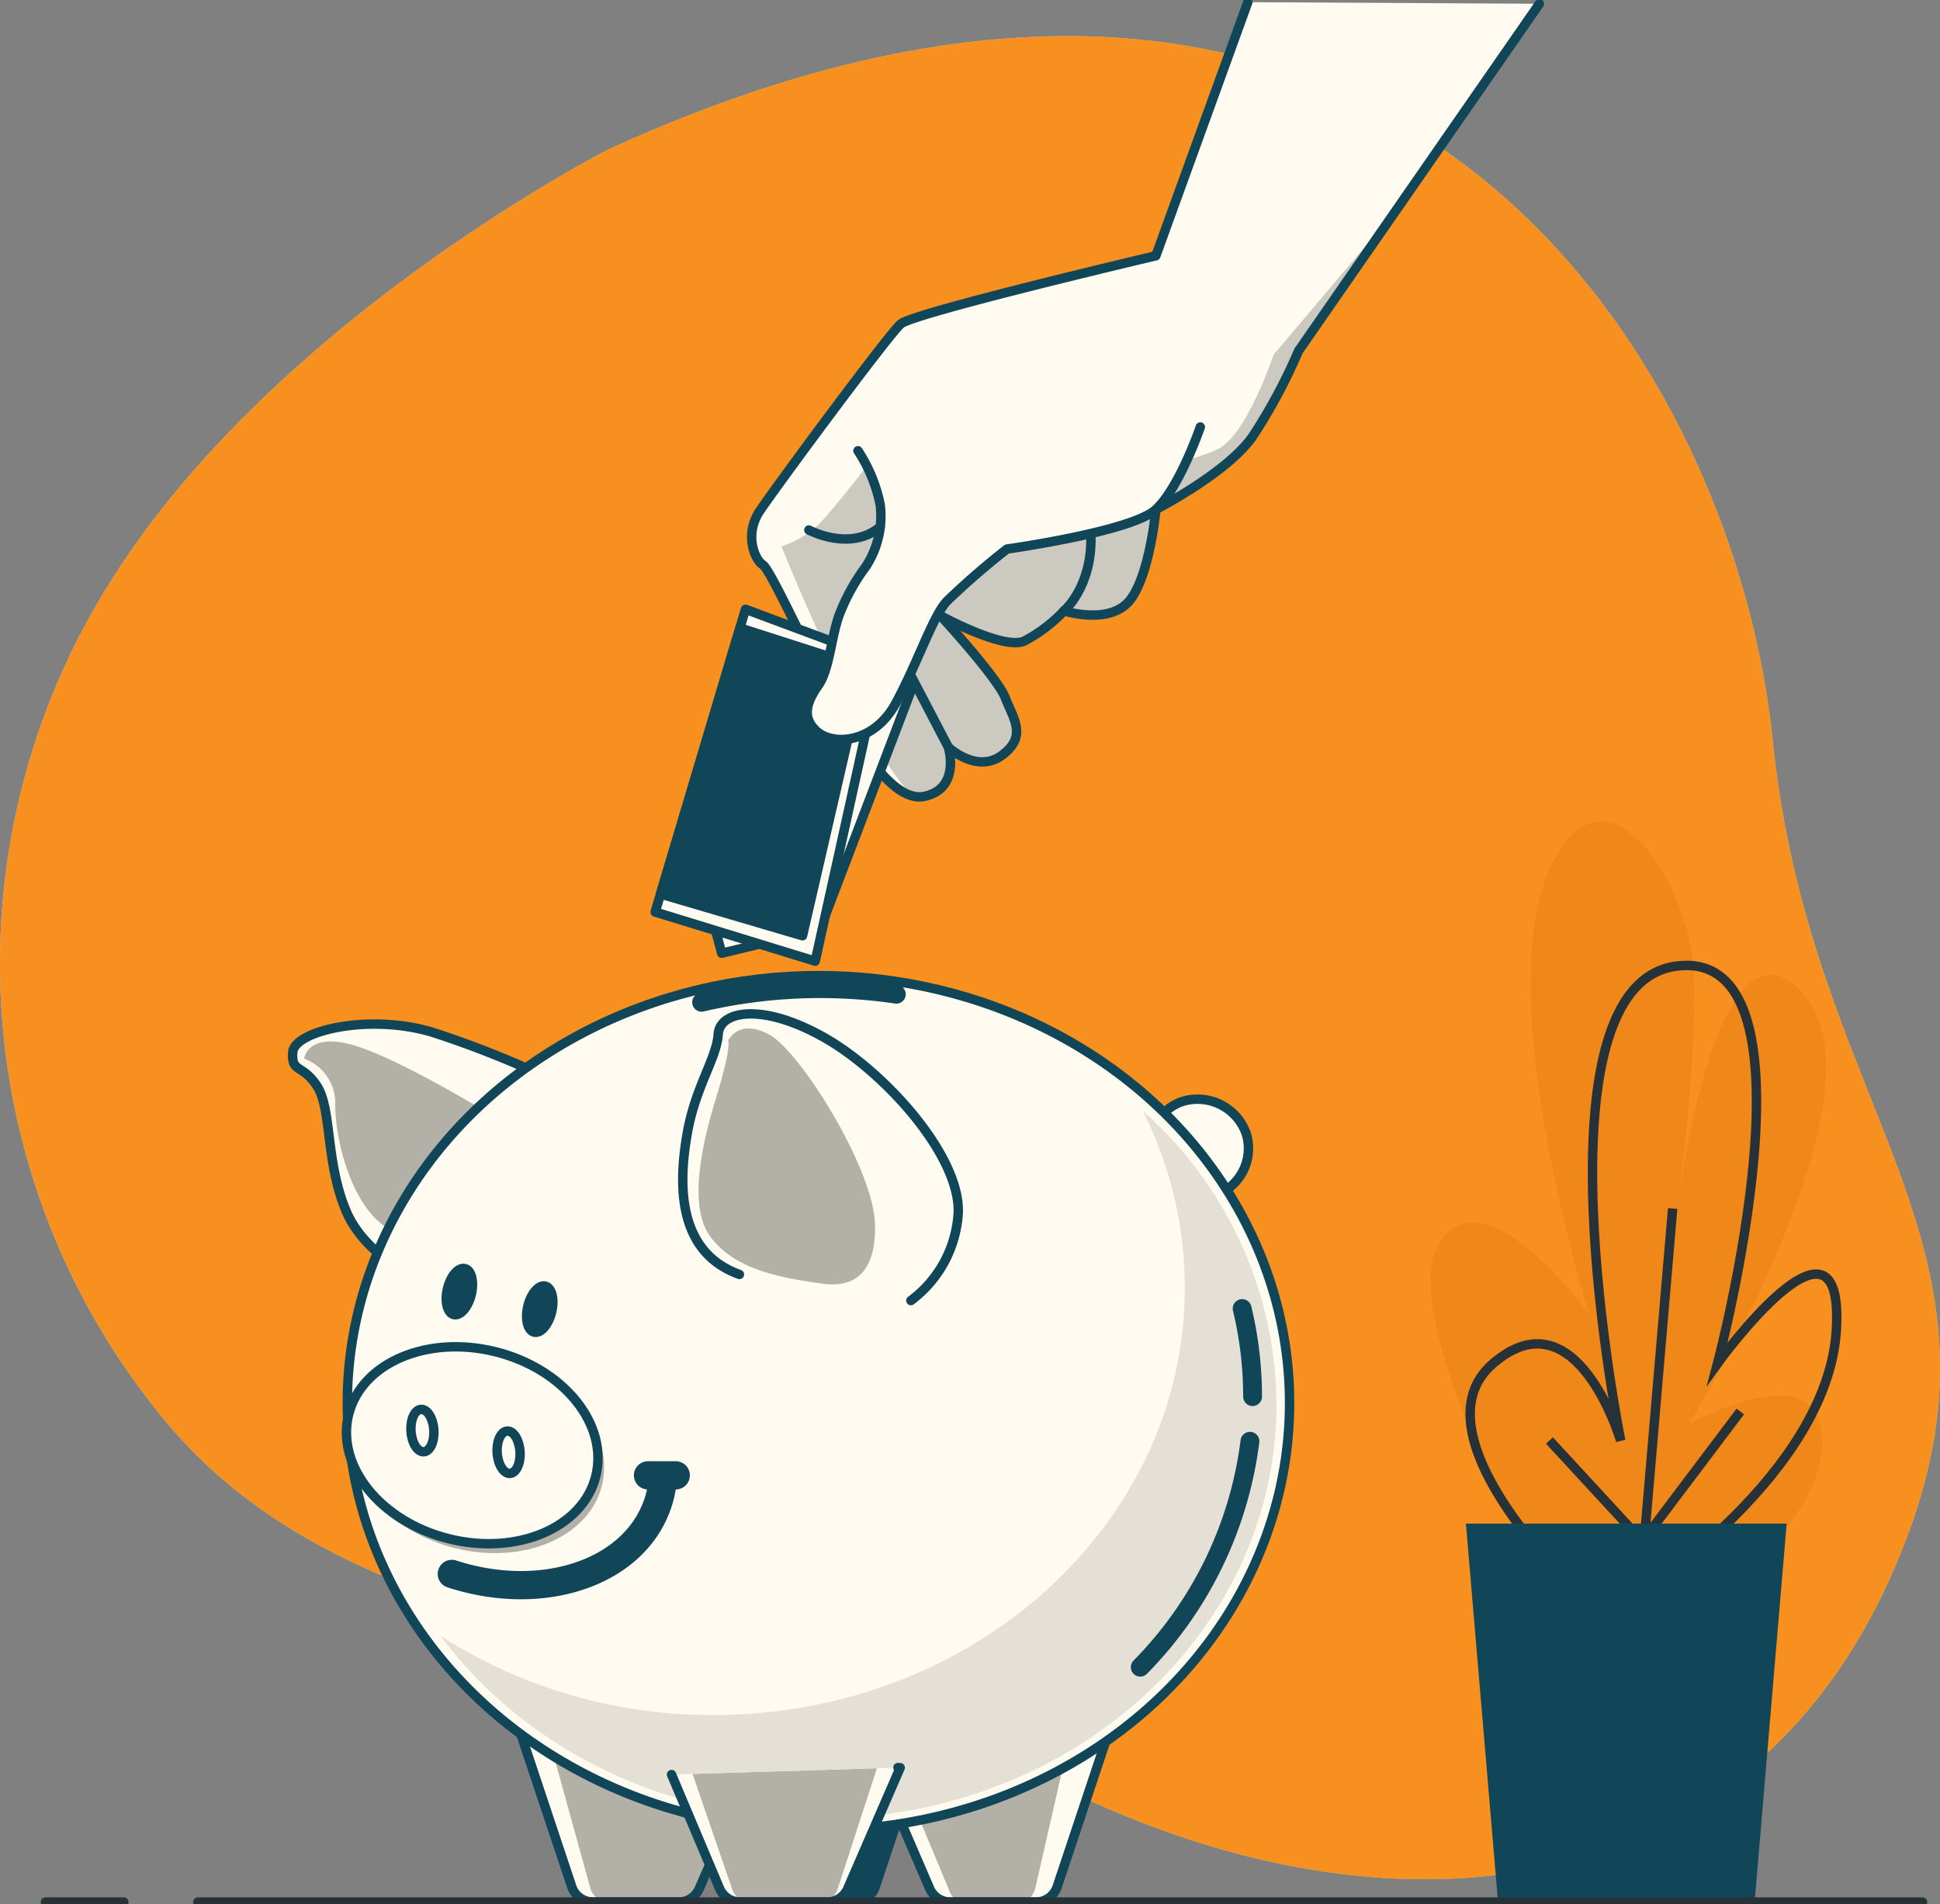
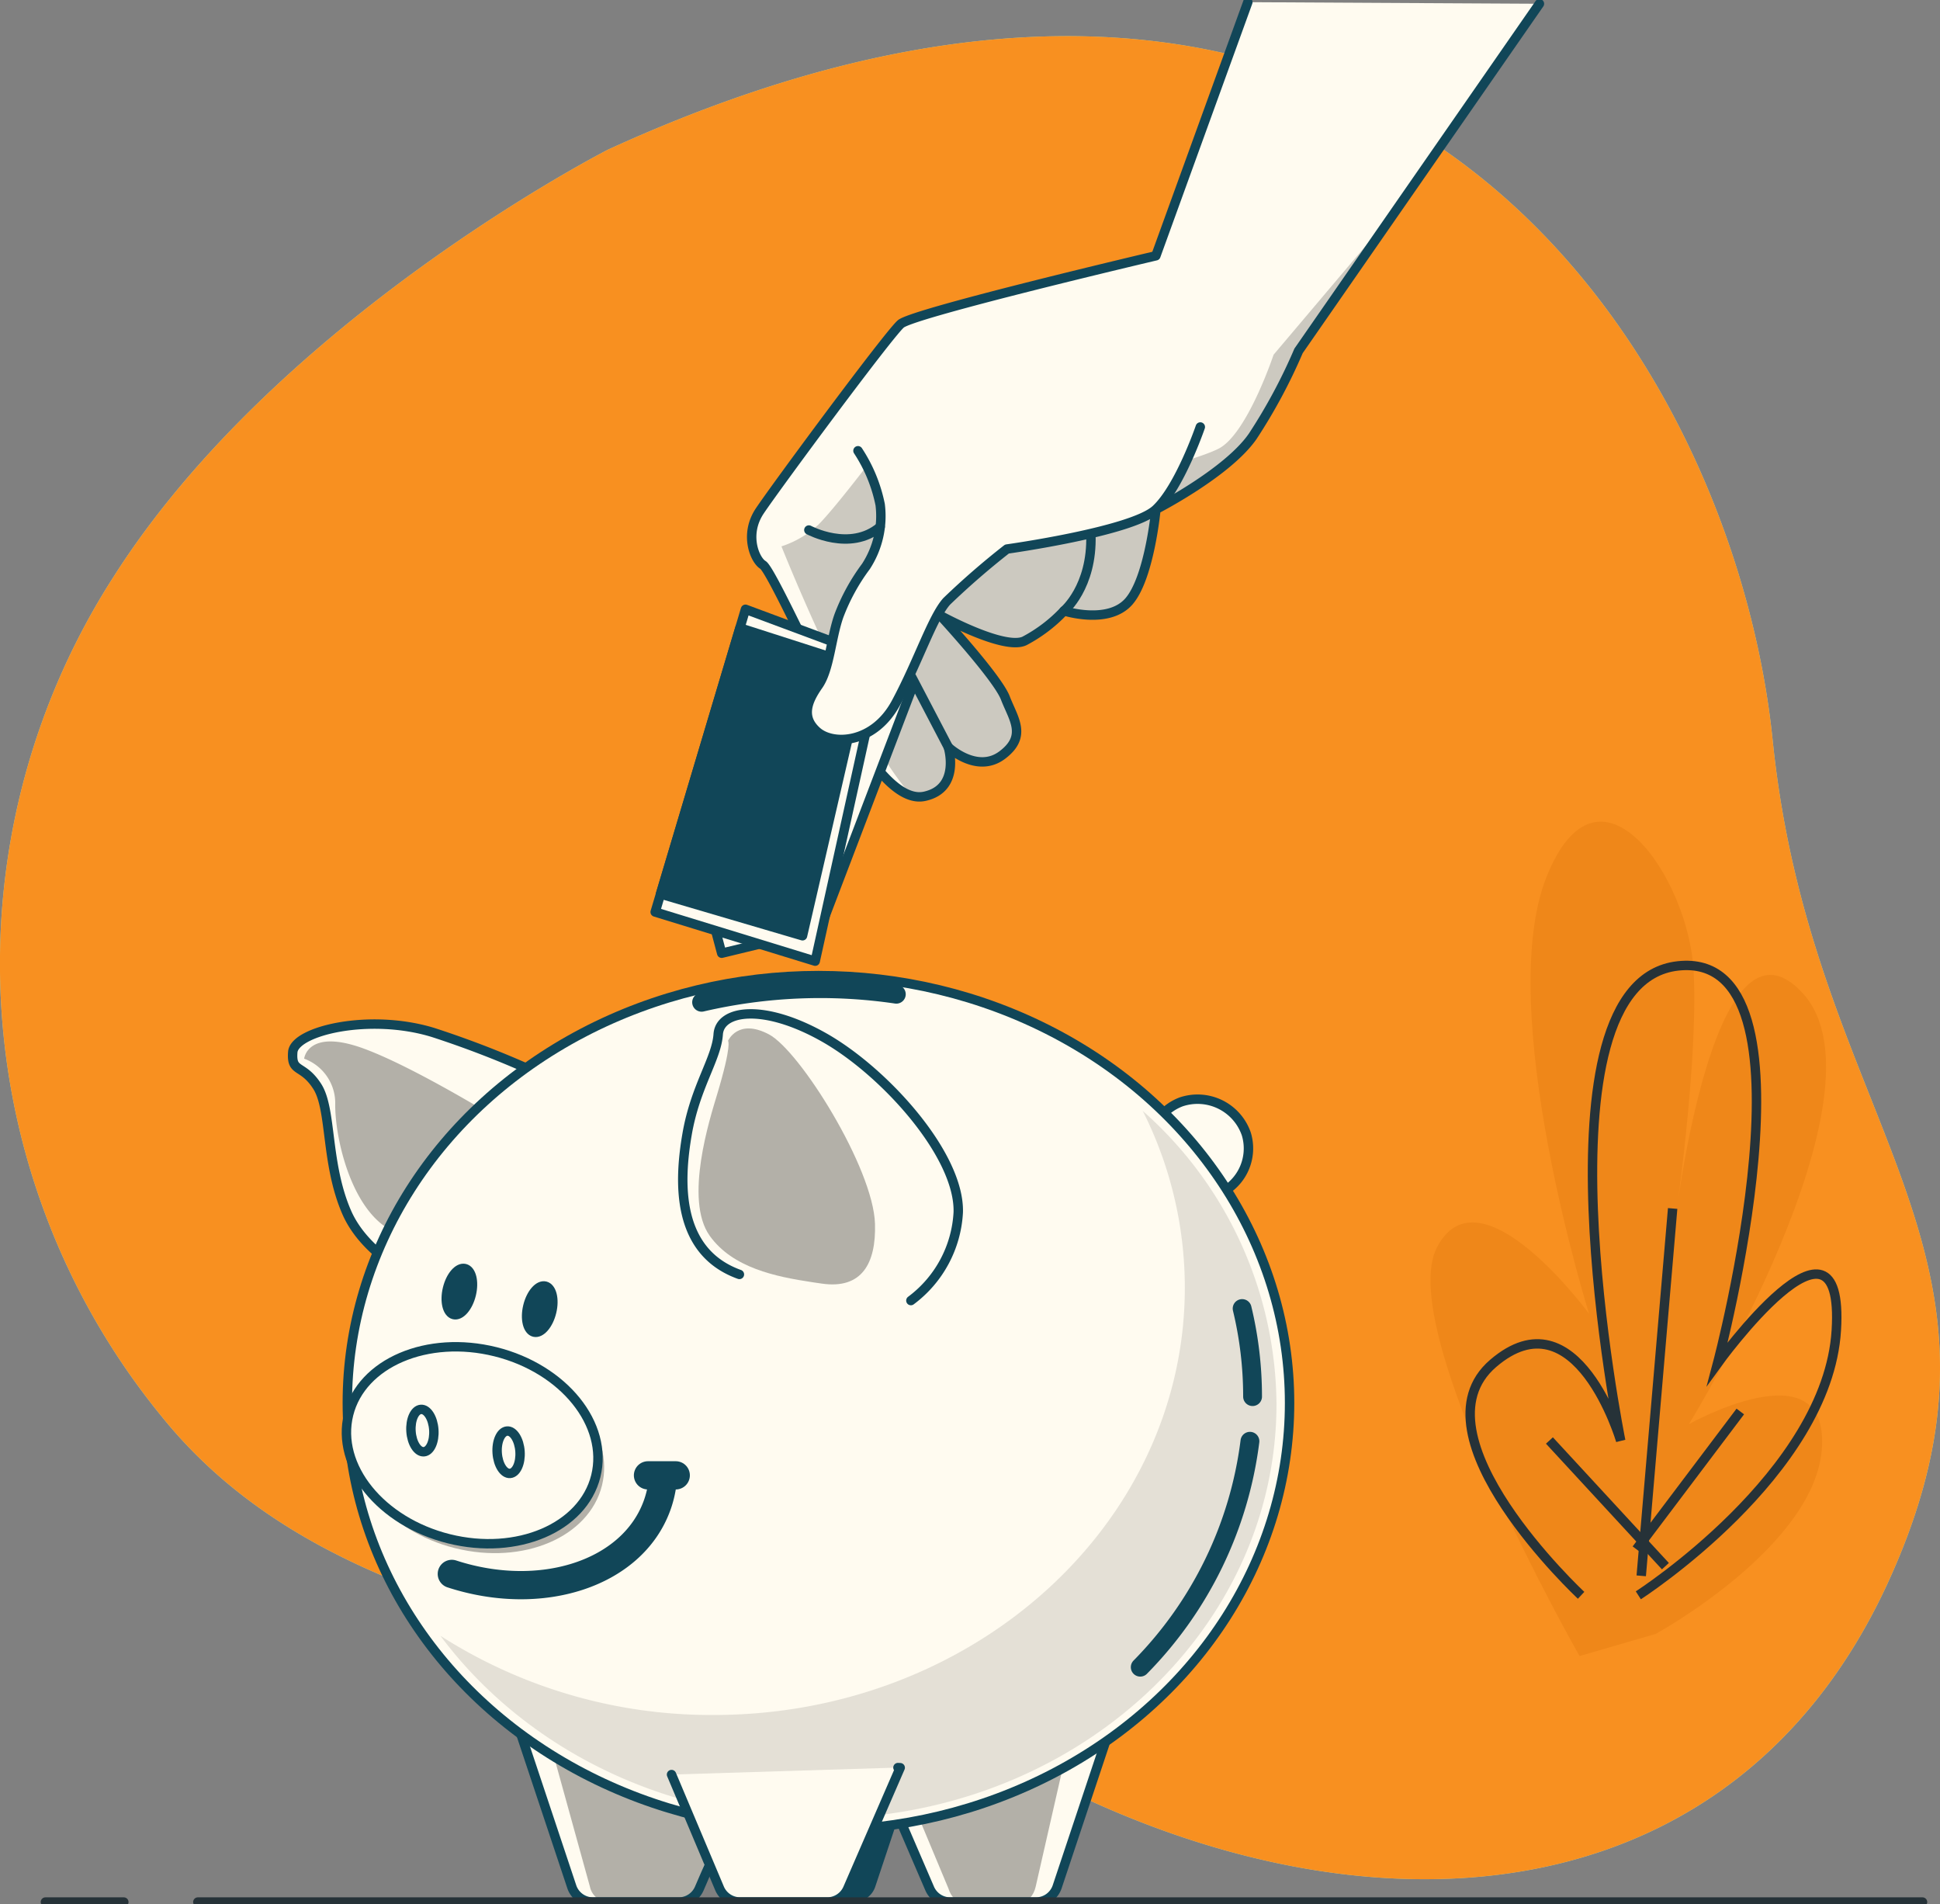
<svg xmlns="http://www.w3.org/2000/svg" width="206.096" height="202.245" viewBox="0 0 206.096 202.245">
  <rect x="0" y="0" width="206.096" height="202.245" fill="#808080" stroke="none" />
  <defs>
    <clipPath id="clip-path">
      <rect id="Rectangle_3238" data-name="Rectangle 3238" width="206.096" height="202.245" fill="#f8961d" />
    </clipPath>
    <clipPath id="clip-path-2">
      <rect id="Rectangle_3237" data-name="Rectangle 3237" width="206.096" height="195.747" fill="#f89020" />
    </clipPath>
    <clipPath id="clip-path-3">
      <rect id="Rectangle_3239" data-name="Rectangle 3239" width="206.096" height="202.245" fill="none" />
    </clipPath>
    <clipPath id="clip-path-5">
      <rect id="Rectangle_3240" data-name="Rectangle 3240" width="22.899" height="20.533" fill="none" />
    </clipPath>
    <clipPath id="clip-path-6">
      <path id="Path_94514" data-name="Path 94514" d="M124.5,412.756a2.384,2.384,0,0,0,2.262,1.63h9.1a2.385,2.385,0,0,0,2.19-1.44l4.071-9.445-23.461-8.258Z" transform="translate(-118.661 -395.243)" fill="none" />
    </clipPath>
    <clipPath id="clip-path-7">
      <rect id="Rectangle_3242" data-name="Rectangle 3242" width="19.458" height="19.144" fill="none" />
    </clipPath>
    <clipPath id="clip-path-9">
      <path id="Path_94520" data-name="Path 94520" d="M204.658,403.5l4.072,9.445a2.384,2.384,0,0,0,2.189,1.44h9.1a2.384,2.384,0,0,0,2.262-1.63l5.838-17.513Z" transform="translate(-204.658 -395.243)" fill="none" />
    </clipPath>
    <clipPath id="clip-path-10">
      <rect id="Rectangle_3244" data-name="Rectangle 3244" width="17.122" height="19.144" fill="none" />
    </clipPath>
    <clipPath id="clip-path-12">
      <path id="Path_94524" data-name="Path 94524" d="M79.75,269.335c0,25.067,22.408,45.387,50.05,45.387s50.05-20.32,50.05-45.387-22.408-45.387-50.05-45.387-50.05,20.321-50.05,45.387" transform="translate(-79.75 -223.948)" fill="none" />
    </clipPath>
    <clipPath id="clip-path-13">
      <rect id="Rectangle_3246" data-name="Rectangle 3246" width="88.822" height="75.161" fill="#a5a29c" />
    </clipPath>
    <clipPath id="clip-path-15">
      <rect id="Rectangle_3247" data-name="Rectangle 3247" width="18.752" height="27.187" fill="none" />
    </clipPath>
    <clipPath id="clip-path-16">
      <rect id="Rectangle_3250" data-name="Rectangle 3250" width="26.727" height="20.92" fill="none" />
    </clipPath>
    <clipPath id="clip-path-17">
-       <path id="Path_94544" data-name="Path 94544" d="M154.192,406.5l5.093,12.077a2.384,2.384,0,0,0,2.2,1.458h9.241a2.385,2.385,0,0,0,2.188-1.435l5.571-12.829-.239-.013Z" transform="translate(-154.192 -405.763)" fill="none" />
-     </clipPath>
+       </clipPath>
    <clipPath id="clip-path-18">
      <rect id="Rectangle_3252" data-name="Rectangle 3252" width="20.611" height="15.561" fill="none" />
    </clipPath>
    <clipPath id="clip-path-20">
      <rect id="Rectangle_3254" data-name="Rectangle 3254" width="206.096" height="202.245" fill="#fffbf0" />
    </clipPath>
    <clipPath id="clip-path-21">
      <path id="Path_94548" data-name="Path 94548" d="M215.537,27.436s-25.758,6.061-27.1,7.24-13.3,17.34-14.983,19.865-.505,5.219.336,5.724,5.724,11.28,7.407,14.142,5.893,11.28,9.764,10.438,2.525-5.219,2.525-5.219,3.031,2.862,5.724.842,1.178-3.872.336-6.061-6.9-8.754-6.9-8.754,6.734,3.7,8.923,2.693a16.023,16.023,0,0,0,4.209-3.2s4.714,1.515,6.9-1.01,2.862-9.764,2.862-9.764,7.576-3.872,10.27-7.744a58.131,58.131,0,0,0,4.882-9.091L256.278.668,225.3.5Z" transform="translate(-172.594 -0.5)" fill="none" />
    </clipPath>
    <clipPath id="clip-path-22">
      <rect id="Rectangle_3255" data-name="Rectangle 3255" width="65.477" height="62.555" fill="none" />
    </clipPath>
    <clipPath id="clip-path-24">
      <path id="Path_94561" data-name="Path 94561" d="M190.744,100.541a16.237,16.237,0,0,1,2.357,5.724,9.811,9.811,0,0,1-1.515,6.566,21.347,21.347,0,0,0-2.862,5.219c-.842,2.357-1.01,5.724-2.188,7.407s-1.853,3.367-.169,4.882,6.061,1.346,8.418-3.031,3.872-9.091,5.387-10.774a82.745,82.745,0,0,1,6.4-5.556s13.3-1.852,15.824-4.209,4.714-8.754,4.714-8.754Z" transform="translate(-185.355 -98.016)" fill="none" />
    </clipPath>
  </defs>
  <g id="Group_25846" data-name="Group 25846" transform="translate(-1273.691 -1984.552)">
    <g id="Group_25647" data-name="Group 25647" transform="translate(1273.691 1984.552)">
      <g id="Group_25646" data-name="Group 25646" clip-path="url(#clip-path)">
        <path id="Path_94502" data-name="Path 94502" d="M64.6,20.344S29.54,38.205,12.055,65.732a75.943,75.943,0,0,0,5.146,89.2c21.248,26.293,61.857,22.828,95.857,39.475s71.519,13.222,87.594-22.052-8.164-48.45-12.331-89.267S147.36-17.5,64.6,20.344" transform="translate(0 -4.457)" fill="#add9b7" />
        <g id="Group_25644" data-name="Group 25644" transform="translate(0 3.837)">
          <g id="Group_25643" data-name="Group 25643" clip-path="url(#clip-path-2)">
            <path id="Path_94503" data-name="Path 94503" d="M64.6,20.344S29.54,38.205,12.055,65.732a75.943,75.943,0,0,0,5.146,89.2c21.248,26.293,61.857,22.828,95.857,39.475s71.519,13.222,87.594-22.052-8.164-48.45-12.331-89.267S147.36-17.5,64.6,20.344" transform="translate(0 -8.294)" fill="#f89020" />
          </g>
        </g>
      </g>
    </g>
    <g id="Group_25649" data-name="Group 25649" transform="translate(1273.691 1984.552)">
      <g id="Group_25648" data-name="Group 25648" clip-path="url(#clip-path-3)">
        <path id="Path_94504" data-name="Path 94504" d="M344.289,277.234s-19.7-34.6-15.153-43.392S345.3,240.88,345.3,240.88s-10.1-32.251-4.546-46.324,15.153,0,15.658,9.968-2.02,26.973-2.02,26.973,4.041-35.182,13.637-24.628-12.122,45.737-12.122,45.737,14.647-8.209,14.143,2.346-17.678,19.937-17.678,19.937" transform="translate(-176.486 -101.349)" fill="#ef8719" />
        <path id="Path_94505" data-name="Path 94505" d="M349.351,288.516s-18.229-17-9.348-24.628,13.555,8.209,13.555,8.209-9.816-48.669,6.077-50.428,4.207,42.219,4.207,42.219,13.555-18.764,12.62-3.518-21.034,28.146-21.034,28.146" transform="translate(-181.381 -119.08)" fill="none" stroke="#263238" stroke-miterlimit="10" stroke-width="1" />
        <line id="Line_52" data-name="Line 52" x1="12.321" y1="13.347" transform="translate(164.603 152.993)" fill="none" stroke="#263238" stroke-miterlimit="10" stroke-width="1" />
        <line id="Line_53" data-name="Line 53" y1="39.015" x2="3.337" transform="translate(174.357 128.352)" fill="none" stroke="#263238" stroke-miterlimit="10" stroke-width="1" />
        <line id="Line_54" data-name="Line 54" y1="14.631" x2="11.037" transform="translate(173.844 149.913)" fill="none" stroke="#263238" stroke-miterlimit="10" stroke-width="1" />
-         <path id="Path_94506" data-name="Path 94506" d="M370.665,349.752H336.589L340,389.943h27.26Z" transform="translate(-180.857 -187.93)" fill="#114658" />
      </g>
    </g>
    <g id="Group_25654" data-name="Group 25654" transform="translate(1273.691 1984.552)">
      <g id="Group_25653" data-name="Group 25653" clip-path="url(#clip-path-3)">
        <path id="Path_94507" data-name="Path 94507" d="M95.816,241.527a104.22,104.22,0,0,0-13.7-5.551c-6.766-2.082-14.746-.174-14.919,2.082s1.041,1.215,2.6,3.643.868,8.154,3.123,13.358,9.021,7.807,9.021,7.807Z" transform="translate(-36.095 -126.314)" fill="#fffbf0" />
        <path id="Path_94508" data-name="Path 94508" d="M95.816,241.527a104.22,104.22,0,0,0-13.7-5.551c-6.766-2.082-14.746-.174-14.919,2.082s1.041,1.215,2.6,3.643.868,8.154,3.123,13.358,9.021,7.807,9.021,7.807Z" transform="translate(-36.095 -126.314)" fill="none" stroke="#114658" stroke-linecap="round" stroke-linejoin="round" stroke-width="1" />
        <g id="Group_25652" data-name="Group 25652" transform="translate(32.311 110.607)" opacity="0.3">
          <g id="Group_25651" data-name="Group 25651">
            <g id="Group_25650" data-name="Group 25650" clip-path="url(#clip-path-5)">
              <path id="Path_94509" data-name="Path 94509" d="M92.735,248.7s-10.409-6.592-16.48-8.848-6.42,1.041-6.42,1.041a5.031,5.031,0,0,1,3.3,4.914c0,3.9,1.948,11.965,6.678,13.635S92.735,248.7,92.735,248.7" transform="translate(-69.835 -239.059)" />
            </g>
          </g>
        </g>
        <path id="Path_94510" data-name="Path 94510" d="M274.271,255.99a5.284,5.284,0,1,1-6.937-3.418,5.475,5.475,0,0,1,6.937,3.418" transform="translate(-141.865 -135.539)" fill="#f4f2ed" />
        <path id="Path_94511" data-name="Path 94511" d="M274.271,255.99a5.284,5.284,0,1,1-6.937-3.418A5.475,5.475,0,0,1,274.271,255.99Z" transform="translate(-141.865 -135.539)" fill="#fffbf0" stroke="#114658" stroke-linecap="round" stroke-linejoin="round" stroke-width="1" />
        <path id="Path_94512" data-name="Path 94512" d="M118.661,395.243l5.838,17.513a2.384,2.384,0,0,0,2.262,1.63h9.1a2.385,2.385,0,0,0,2.19-1.441l4.071-9.445" transform="translate(-63.759 -212.373)" fill="#fffbf0" />
      </g>
    </g>
    <g id="Group_25659" data-name="Group 25659" transform="translate(1328.594 2167.422)">
      <g id="Group_25658" data-name="Group 25658" clip-path="url(#clip-path-6)">
        <g id="Group_25657" data-name="Group 25657" transform="translate(2.926 0)" opacity="0.3">
          <g id="Group_25656" data-name="Group 25656">
            <g id="Group_25655" data-name="Group 25655" clip-path="url(#clip-path-7)">
              <path id="Path_94513" data-name="Path 94513" d="M124.984,395.243l4.842,17.513a2.048,2.048,0,0,0,1.876,1.63h7.548a2,2,0,0,0,1.816-1.441l3.377-9.445" transform="translate(-124.984 -395.243)" />
            </g>
          </g>
        </g>
      </g>
    </g>
    <g id="Group_25661" data-name="Group 25661" transform="translate(1273.691 1984.552)">
      <g id="Group_25660" data-name="Group 25660" clip-path="url(#clip-path-3)">
        <path id="Path_94515" data-name="Path 94515" d="M118.661,395.243l5.838,17.513a2.384,2.384,0,0,0,2.262,1.63h9.1a2.385,2.385,0,0,0,2.19-1.441l4.071-9.445" transform="translate(-63.759 -212.373)" fill="none" stroke="#114658" stroke-linecap="round" stroke-linejoin="round" stroke-width="1" />
        <path id="Path_94516" data-name="Path 94516" d="M186.336,395.243,180.5,412.756a2.385,2.385,0,0,1-2.262,1.63h-9.1a2.385,2.385,0,0,1-2.19-1.441l-4.071-9.445" transform="translate(-87.517 -212.373)" fill="#114658" />
-         <path id="Path_94517" data-name="Path 94517" d="M186.336,395.243,180.5,412.756a2.385,2.385,0,0,1-2.262,1.63h-9.1a2.385,2.385,0,0,1-2.19-1.441l-4.071-9.445" transform="translate(-87.517 -212.373)" fill="none" stroke="#114658" stroke-linecap="round" stroke-linejoin="round" stroke-width="1" />
        <path id="Path_94518" data-name="Path 94518" d="M228.118,395.243l-5.838,17.513a2.385,2.385,0,0,1-2.262,1.63h-9.1a2.385,2.385,0,0,1-2.19-1.441l-4.071-9.445" transform="translate(-109.967 -212.373)" fill="#fffbf0" />
      </g>
    </g>
    <g id="Group_25666" data-name="Group 25666" transform="translate(1368.382 2167.422)">
      <g id="Group_25665" data-name="Group 25665" clip-path="url(#clip-path-9)">
        <g id="Group_25664" data-name="Group 25664" transform="translate(2.203 0)" opacity="0.3">
          <g id="Group_25663" data-name="Group 25663">
            <g id="Group_25662" data-name="Group 25662" clip-path="url(#clip-path-10)">
              <path id="Path_94519" data-name="Path 94519" d="M226.542,395.243l-3.991,17.513c-.222.974-.845,1.63-1.547,1.63h-6.221c-.651,0-1.24-.566-1.5-1.441L209.42,403.7" transform="translate(-209.42 -395.243)" />
            </g>
          </g>
        </g>
      </g>
    </g>
    <g id="Group_25668" data-name="Group 25668" transform="translate(1273.691 1984.552)">
      <g id="Group_25667" data-name="Group 25667" clip-path="url(#clip-path-3)">
        <path id="Path_94521" data-name="Path 94521" d="M228.118,395.243l-5.838,17.513a2.385,2.385,0,0,1-2.262,1.63h-9.1a2.385,2.385,0,0,1-2.19-1.441l-4.071-9.445" transform="translate(-109.967 -212.373)" fill="none" stroke="#114658" stroke-linecap="round" stroke-linejoin="round" stroke-width="1" />
        <path id="Path_94522" data-name="Path 94522" d="M179.849,269.335c0,25.067-22.408,45.387-50.05,45.387S79.75,294.4,79.75,269.335s22.408-45.387,50.05-45.387,50.05,20.32,50.05,45.387" transform="translate(-42.851 -120.332)" fill="#fffbf0" />
      </g>
    </g>
    <g id="Group_25673" data-name="Group 25673" transform="translate(1310.59 2088.167)">
      <g id="Group_25672" data-name="Group 25672" clip-path="url(#clip-path-12)">
        <g id="Group_25671" data-name="Group 25671" transform="translate(9.887 14.374)" opacity="0.3">
          <g id="Group_25670" data-name="Group 25670">
            <g id="Group_25669" data-name="Group 25669" clip-path="url(#clip-path-13)">
              <path id="Path_94523" data-name="Path 94523" d="M175.733,255.015a41.7,41.7,0,0,1,4.469,18.77c0,25.066-22.408,45.387-50.05,45.387a53.379,53.379,0,0,1-29.033-8.413c8.727,11.712,23.5,19.416,40.259,19.416,26.821,0,48.564-19.717,48.564-44.039a41.947,41.947,0,0,0-14.209-31.122" transform="translate(-101.119 -255.015)" fill="#a5a29c" />
            </g>
          </g>
        </g>
      </g>
    </g>
    <g id="Group_25687" data-name="Group 25687" transform="translate(1273.691 1984.552)">
      <g id="Group_25686" data-name="Group 25686" clip-path="url(#clip-path-3)">
        <ellipse id="Ellipse_1339" data-name="Ellipse 1339" cx="50.05" cy="45.387" rx="50.05" ry="45.387" transform="translate(36.898 103.616)" fill="none" stroke="#114658" stroke-linecap="round" stroke-linejoin="round" stroke-width="1" />
        <path id="Path_94525" data-name="Path 94525" d="M273.464,330.847a41.569,41.569,0,0,1-11.653,23.993" transform="translate(-140.677 -177.772)" fill="none" stroke="#114658" stroke-linecap="round" stroke-linejoin="round" stroke-width="2" />
        <path id="Path_94526" data-name="Path 94526" d="M285.206,300.381a39.811,39.811,0,0,1,1.109,9.352" transform="translate(-153.248 -161.402)" fill="none" stroke="#114658" stroke-linecap="round" stroke-linejoin="round" stroke-width="2" />
        <path id="Path_94527" data-name="Path 94527" d="M161.1,228.394a55.585,55.585,0,0,1,20.684-.855" transform="translate(-86.564 -121.944)" fill="none" stroke="#114658" stroke-linecap="round" stroke-linejoin="round" stroke-width="2" />
        <path id="Path_94528" data-name="Path 94528" d="M181.012,263.188a12.5,12.5,0,0,0,5.031-9.368c.174-6.072-7.807-14.919-14.226-18.563s-11.1-2.95-11.276-.347-2.429,5.551-3.3,10.582-1.214,12.49,5.552,14.92" transform="translate(-84.243 -125.057)" fill="#fffbf0" />
        <path id="Path_94529" data-name="Path 94529" d="M181.012,263.188a12.5,12.5,0,0,0,5.031-9.368c.174-6.072-7.807-14.919-14.226-18.563s-11.1-2.95-11.276-.347-2.429,5.551-3.3,10.582-1.214,12.49,5.552,14.92" transform="translate(-84.243 -125.057)" fill="none" stroke="#114658" stroke-linecap="round" stroke-linejoin="round" stroke-width="1" />
        <g id="Group_25676" data-name="Group 25676" transform="translate(74.207 109.229)" opacity="0.3">
          <g id="Group_25675" data-name="Group 25675">
            <g id="Group_25674" data-name="Group 25674" clip-path="url(#clip-path-15)">
              <path id="Path_94530" data-name="Path 94530" d="M172.494,263.036c.337.05.67.1,1,.146,4.264.614,5.764-2.17,5.641-6.353-.174-5.9-7.98-18.389-11.276-20.124s-4.337.694-4.337.694.455.311-1.162,5.7c-.747,2.489-3.539,11.165-.775,15.016,2.442,3.4,6.982,4.331,10.912,4.921" transform="translate(-160.387 -236.08)" />
            </g>
          </g>
        </g>
        <g id="Group_25685" data-name="Group 25685" transform="translate(37.457 144.038)" opacity="0.3">
          <g id="Group_25684" data-name="Group 25684">
            <g id="Group_25683" data-name="Group 25683" clip-path="url(#clip-path-16)">
              <path id="Path_94533" data-name="Path 94533" d="M107.45,325.049c-1.368,5.485-8.355,8.465-15.607,6.656s-12.02-7.721-10.652-13.206,8.355-8.465,15.607-6.657,12.02,7.721,10.652,13.206" transform="translate(-80.957 -311.314)" />
            </g>
          </g>
        </g>
        <path id="Path_94534" data-name="Path 94534" d="M106.035,322.891c-1.368,5.485-8.355,8.465-15.607,6.657s-12.02-7.722-10.652-13.206,8.355-8.465,15.607-6.657,12.02,7.722,10.652,13.206" transform="translate(-42.74 -166.117)" fill="#fffbf0" />
        <path id="Path_94535" data-name="Path 94535" d="M106.035,322.891c-1.368,5.485-8.355,8.465-15.607,6.657s-12.02-7.722-10.652-13.206,8.355-8.465,15.607-6.657S107.4,317.406,106.035,322.891Z" transform="translate(-42.74 -166.117)" fill="none" stroke="#114658" stroke-linecap="round" stroke-linejoin="round" stroke-width="1" />
        <ellipse id="Ellipse_1340" data-name="Ellipse 1340" cx="1.214" cy="2.255" rx="1.214" ry="2.255" transform="matrix(0.998, -0.067, 0.067, 0.998, 43.512, 149.77)" fill="none" stroke="#114658" stroke-linecap="round" stroke-linejoin="round" stroke-width="1" />
        <path id="Path_94536" data-name="Path 94536" d="M116.573,330.668c.083,1.243-.392,2.287-1.061,2.331s-1.279-.926-1.363-2.169.392-2.287,1.061-2.331S116.489,329.426,116.573,330.668Z" transform="translate(-61.33 -176.509)" fill="none" stroke="#114658" stroke-linecap="round" stroke-linejoin="round" stroke-width="1" />
        <path id="Path_94537" data-name="Path 94537" d="M126.134,340.138a11.04,11.04,0,0,1-.618,2.6c-2.659,7.177-12.27,10.283-21.773,7.19" transform="translate(-55.743 -182.764)" fill="none" stroke="#114658" stroke-linecap="round" stroke-linejoin="round" stroke-width="3" />
        <line id="Line_55" data-name="Line 55" x2="2.949" transform="translate(68.839 156.694)" fill="none" stroke="#114658" stroke-linecap="round" stroke-linejoin="round" stroke-width="3" />
        <path id="Path_94538" data-name="Path 94538" d="M105.12,293.929c-.326,1.351-1.156,2.309-1.854,2.141s-1-1.4-.676-2.751,1.156-2.309,1.854-2.14,1,1.4.676,2.75" transform="translate(-55.054 -156.447)" fill="#114658" />
        <path id="Path_94539" data-name="Path 94539" d="M105.12,293.929c-.326,1.351-1.156,2.309-1.854,2.141s-1-1.4-.676-2.751,1.156-2.309,1.854-2.14S105.445,292.578,105.12,293.929Z" transform="translate(-55.054 -156.447)" fill="none" stroke="#114658" stroke-linecap="round" stroke-linejoin="round" stroke-width="1" />
        <path id="Path_94540" data-name="Path 94540" d="M123.571,297.957c-.326,1.351-1.156,2.309-1.854,2.141s-1-1.4-.676-2.751,1.156-2.309,1.854-2.14,1,1.4.676,2.75" transform="translate(-64.968 -158.611)" fill="#114658" />
        <path id="Path_94541" data-name="Path 94541" d="M123.571,297.957c-.326,1.351-1.156,2.309-1.854,2.141s-1-1.4-.676-2.751,1.156-2.309,1.854-2.14S123.9,296.606,123.571,297.957Z" transform="translate(-64.968 -158.611)" fill="none" stroke="#114658" stroke-linecap="round" stroke-linejoin="round" stroke-width="1" />
        <path id="Path_94542" data-name="Path 94542" d="M154.191,406.5l5.093,12.077a2.383,2.383,0,0,0,2.2,1.458h9.241a2.385,2.385,0,0,0,2.187-1.435l5.571-12.829-.238-.012" transform="translate(-82.85 -218.026)" fill="#fffbf0" />
      </g>
    </g>
    <g id="Group_25692" data-name="Group 25692" transform="translate(1345.033 2172.289)">
      <g id="Group_25691" data-name="Group 25691" clip-path="url(#clip-path-17)">
        <g id="Group_25690" data-name="Group 25690" transform="translate(1.649 -1.284)" opacity="0.3">
          <g id="Group_25689" data-name="Group 25689">
            <g id="Group_25688" data-name="Group 25688" clip-path="url(#clip-path-18)">
-               <path id="Path_94543" data-name="Path 94543" d="M166.868,403.5c-2.934,0-6.351.384-9.112-.255l4.759,13.847a2,2,0,0,0,1.815,1.458h7.631a2,2,0,0,0,1.806-1.435l4.6-14.126-1.87.255c-5.865.638-5.711.255-9.629.255" transform="translate(-157.756 -402.988)" />
-             </g>
+               </g>
          </g>
        </g>
      </g>
    </g>
    <g id="Group_25694" data-name="Group 25694" transform="translate(1273.691 1984.552)">
      <g id="Group_25693" data-name="Group 25693" clip-path="url(#clip-path-3)">
        <path id="Path_94545" data-name="Path 94545" d="M154.191,406.5l5.093,12.077a2.383,2.383,0,0,0,2.2,1.458h9.241a2.385,2.385,0,0,0,2.187-1.435l5.571-12.829-.238-.012" transform="translate(-82.85 -218.026)" fill="none" stroke="#114658" stroke-linecap="round" stroke-linejoin="round" stroke-width="1" />
      </g>
    </g>
    <g id="Group_25696" data-name="Group 25696" transform="translate(1273.691 1984.552)">
      <g id="Group_25695" data-name="Group 25695" clip-path="url(#clip-path-20)">
        <path id="Path_94546" data-name="Path 94546" d="M256.278.668l-25.59,36.869a58.109,58.109,0,0,1-4.882,9.091c-2.693,3.872-10.269,7.744-10.269,7.744s-.674,7.239-2.862,9.764-6.9,1.01-6.9,1.01a16.04,16.04,0,0,1-4.209,3.2c-2.188,1.01-8.923-2.694-8.923-2.694s6.061,6.566,6.9,8.754,2.357,4.041-.337,6.061-5.723-.842-5.723-.842,1.347,4.377-2.525,5.219-8.082-7.576-9.765-10.438-6.565-13.636-7.407-14.141-2.021-3.2-.337-5.724,13.636-18.687,14.983-19.866,27.1-7.239,27.1-7.239L225.3.5" transform="translate(-92.738 -0.269)" fill="#fffbf0" />
      </g>
    </g>
    <g id="Group_25701" data-name="Group 25701" transform="translate(1353.547 1984.784)">
      <g id="Group_25700" data-name="Group 25700" clip-path="url(#clip-path-21)">
        <g id="Group_25699" data-name="Group 25699" transform="translate(3.161 21.846)" opacity="0.2">
          <g id="Group_25698" data-name="Group 25698">
            <g id="Group_25697" data-name="Group 25697" clip-path="url(#clip-path-22)">
              <path id="Path_94547" data-name="Path 94547" d="M231.71,63.31s-2.776,8.328-5.783,9.948-20.126,6.015-26.835,5.089a25.946,25.946,0,0,1-10.41-3.47s-3.7,4.858-5.321,6.477a10.611,10.611,0,0,1-3.933,2.313s8.051,20.225,13.841,26.484a2.769,2.769,0,0,0,1.362.063c3.872-.842,2.525-5.219,2.525-5.219s3.03,2.862,5.724.842,1.178-3.872.337-6.061-6.9-8.754-6.9-8.754,6.734,3.7,8.922,2.694a16.031,16.031,0,0,0,4.209-3.2s4.714,1.515,6.9-1.01,2.862-9.764,2.862-9.764,7.576-3.872,10.27-7.744a58.109,58.109,0,0,0,4.882-9.091L244.9,47.716Z" transform="translate(-179.427 -47.716)" />
            </g>
          </g>
        </g>
      </g>
    </g>
    <g id="Group_25703" data-name="Group 25703" transform="translate(1273.691 1984.552)">
      <g id="Group_25702" data-name="Group 25702" clip-path="url(#clip-path-3)">
        <path id="Path_94549" data-name="Path 94549" d="M256.278.668l-25.59,36.869a58.109,58.109,0,0,1-4.882,9.091c-2.693,3.872-10.269,7.744-10.269,7.744s-.674,7.239-2.862,9.764-6.9,1.01-6.9,1.01a16.04,16.04,0,0,1-4.209,3.2c-2.188,1.01-8.923-2.694-8.923-2.694s6.061,6.566,6.9,8.754,2.357,4.041-.337,6.061-5.723-.842-5.723-.842,1.347,4.377-2.525,5.219-8.082-7.576-9.765-10.438-6.565-13.636-7.407-14.141-2.021-3.2-.337-5.724,13.636-18.687,14.983-19.866,27.1-7.239,27.1-7.239L225.3.5" transform="translate(-92.738 -0.269)" fill="none" stroke="#114658" stroke-linecap="round" stroke-linejoin="round" stroke-width="1" />
        <path id="Path_94550" data-name="Path 94550" d="M164.254,181.1l.673,2.525,10.438-2.525,9.764-25.589-6.4-2.188Z" transform="translate(-88.258 -82.384)" fill="#fffbf0" />
        <path id="Path_94551" data-name="Path 94551" d="M164.254,181.1l.673,2.525,10.438-2.525,9.764-25.589-6.4-2.188Z" transform="translate(-88.258 -82.384)" fill="none" stroke="#114658" stroke-linecap="round" stroke-linejoin="round" stroke-width="1" />
        <path id="Path_94552" data-name="Path 94552" d="M160.024,139.86l14.478,5.387-7.071,31.987-17-5.219Z" transform="translate(-80.828 -75.15)" fill="#fffbf0" />
        <path id="Path_94553" data-name="Path 94553" d="M160.024,139.86l14.478,5.387-7.071,31.987-17-5.219Z" transform="translate(-80.828 -75.15)" fill="none" stroke="#114658" stroke-linecap="round" stroke-linejoin="round" stroke-width="1" />
        <path id="Path_94554" data-name="Path 94554" d="M151.661,172.4l15.086,4.437,6.566-28.451L160.1,144.141Z" transform="translate(-81.491 -77.45)" fill="#114658" />
        <path id="Path_94555" data-name="Path 94555" d="M151.661,172.4l15.086,4.437,6.566-28.451L160.1,144.141Z" transform="translate(-81.491 -77.45)" fill="none" stroke="#114658" stroke-linecap="round" stroke-linejoin="round" stroke-width="1" />
        <path id="Path_94559" data-name="Path 94559" d="M190.744,100.541a16.246,16.246,0,0,1,2.357,5.724,9.809,9.809,0,0,1-1.515,6.566,21.34,21.34,0,0,0-2.862,5.219c-.842,2.357-1.01,5.724-2.189,7.407s-1.852,3.367-.168,4.882,6.061,1.347,8.417-3.031,3.872-9.091,5.387-10.774a82.794,82.794,0,0,1,6.4-5.555s13.3-1.852,15.825-4.209,4.714-8.754,4.714-8.754" transform="translate(-99.596 -52.666)" fill="#fffbf0" />
      </g>
    </g>
    <g id="Group_25710" data-name="Group 25710" transform="translate(1273.691 1984.552)">
      <g id="Group_25709" data-name="Group 25709" clip-path="url(#clip-path-3)">
        <path id="Path_94562" data-name="Path 94562" d="M190.744,100.541a16.246,16.246,0,0,1,2.357,5.724,9.809,9.809,0,0,1-1.515,6.566,21.34,21.34,0,0,0-2.862,5.219c-.842,2.357-1.01,5.724-2.189,7.407s-1.852,3.367-.168,4.882,6.061,1.347,8.417-3.031,3.872-9.091,5.387-10.774a82.794,82.794,0,0,1,6.4-5.555s13.3-1.852,15.825-4.209,4.714-8.754,4.714-8.754" transform="translate(-99.596 -52.666)" fill="none" stroke="#114658" stroke-linecap="round" stroke-linejoin="round" stroke-width="1" />
        <path id="Path_94563" data-name="Path 94563" d="M185.722,121.276s4.377,2.357,7.576-.337" transform="translate(-99.793 -64.983)" fill="none" stroke="#114658" stroke-linecap="round" stroke-linejoin="round" stroke-width="1" />
        <line id="Line_56" data-name="Line 56" x1="3.872" y1="7.407" transform="translate(96.872 71.949)" fill="none" stroke="#114658" stroke-linecap="round" stroke-linejoin="round" stroke-width="1" />
        <path id="Path_94564" data-name="Path 94564" d="M244.3,130.84s3.031-2.525,2.862-8.081" transform="translate(-131.27 -65.961)" fill="none" stroke="#114658" stroke-linecap="round" stroke-linejoin="round" stroke-width="1" />
      </g>
    </g>
    <g id="Group_25712" data-name="Group 25712" transform="translate(1273.691 1984.552)">
      <g id="Group_25711" data-name="Group 25711" clip-path="url(#clip-path-3)">
        <line id="Line_57" data-name="Line 57" x2="183.22" transform="translate(21.018 202.014)" fill="none" stroke="#263238" stroke-linecap="round" stroke-linejoin="round" stroke-width="1" />
        <line id="Line_58" data-name="Line 58" x2="8.328" transform="translate(4.825 202.014)" fill="none" stroke="#263238" stroke-linecap="round" stroke-linejoin="round" stroke-width="1" />
      </g>
    </g>
  </g>
</svg>